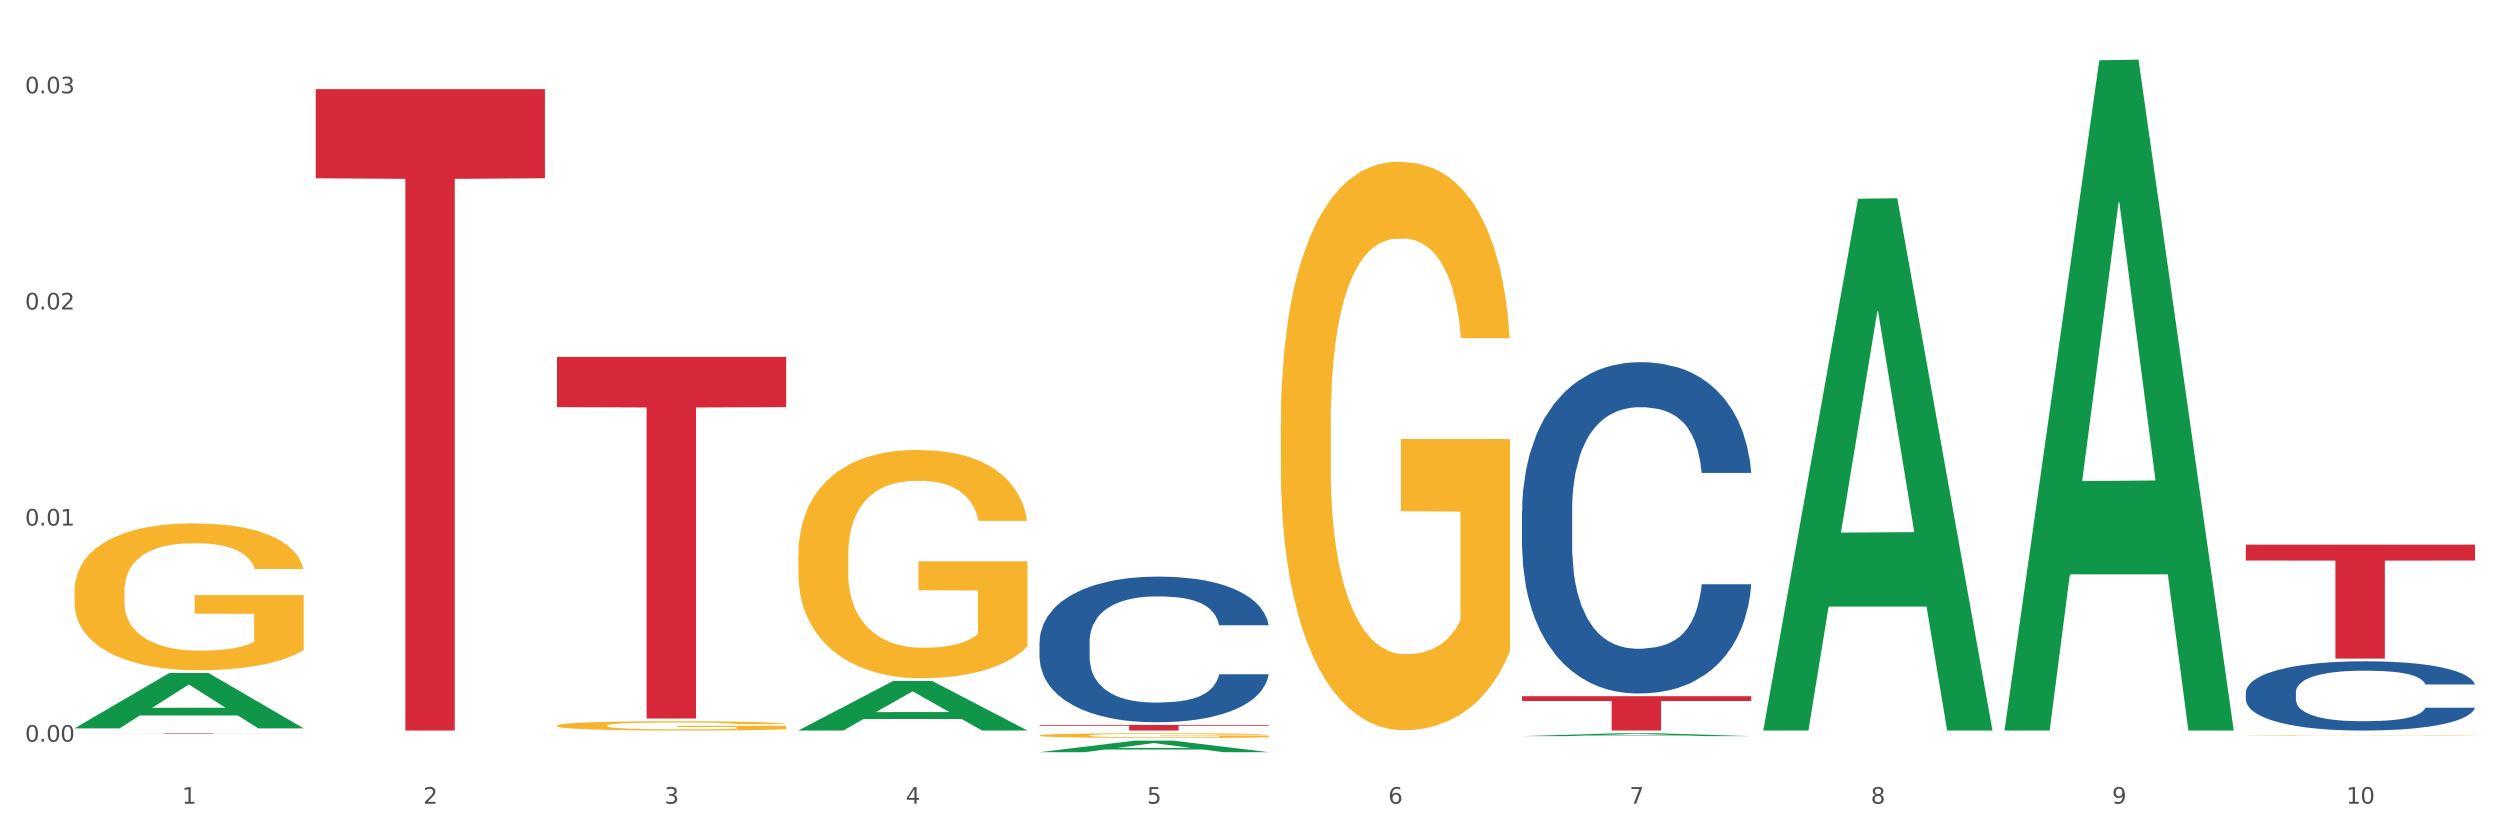
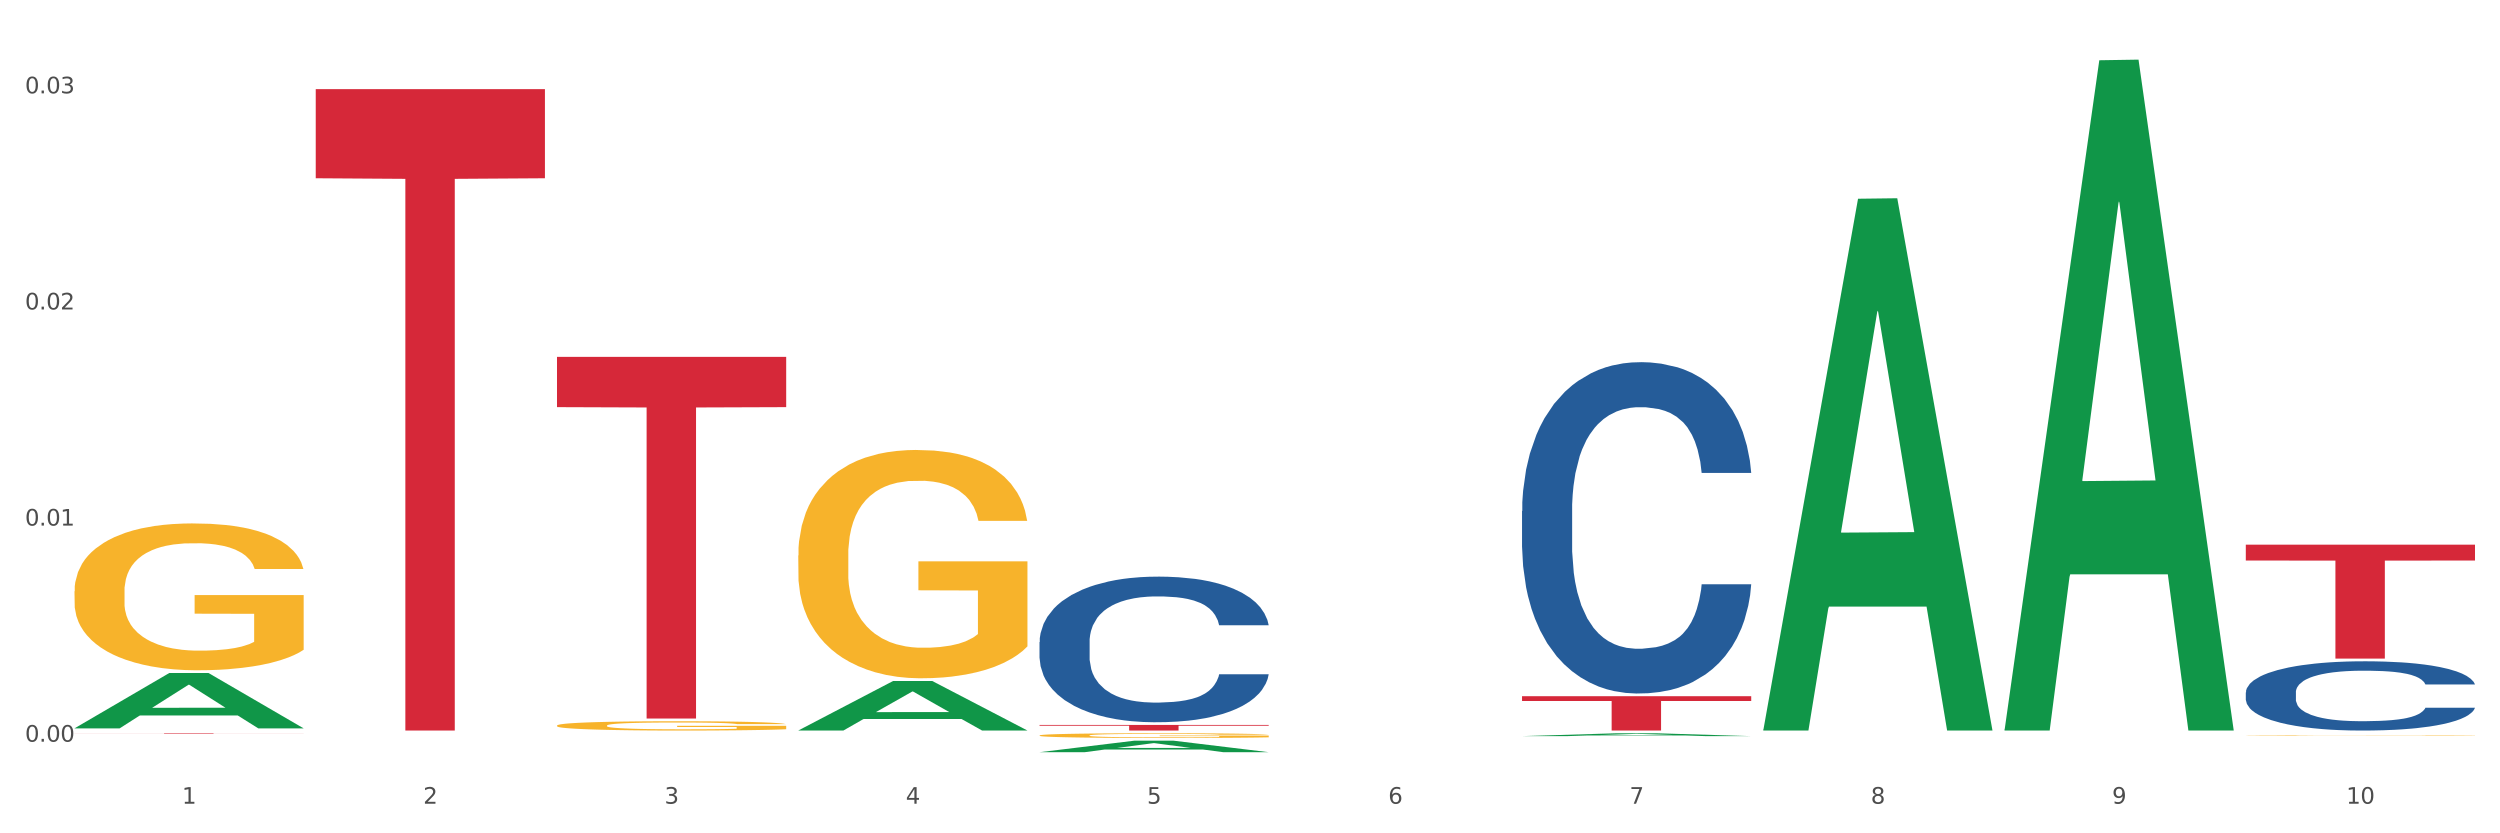
<svg xmlns="http://www.w3.org/2000/svg" xmlns:xlink="http://www.w3.org/1999/xlink" width="1080pt" height="360pt" viewBox="0 0 1080 360" version="1.1">
  <rect x="0" y="0" width="1080" height="360" fill="#333333" stroke="none" />
  <defs>
    <style type="text/css">*{stroke-linejoin: round; stroke-linecap: butt}</style>
  </defs>
  <g id="figure_1">
    <g id="patch_1">
      <path d="M 0 360  L 1080 360  L 1080 0  L 0 0  z " style="fill: #ffffff; stroke: #ffffff; stroke-linejoin: miter" />
    </g>
    <g id="axes_1">
      <g id="matplotlib.axis_1">
        <g id="xtick_1">
          <g id="text_1">
            <g style="fill: #4d4d4d" transform="translate(78.627 347.204) scale(0.096 -0.096)">
              <defs>
                <path id="DejaVuSans-31" d="M 794 531  L 1825 531  L 1825 4091  L 703 3866  L 703 4441  L 1819 4666  L 2450 4666  L 2450 531  L 3481 531  L 3481 0  L 794 0  L 794 531  z " transform="scale(0.016)" />
              </defs>
              <use xlink:href="#DejaVuSans-31" />
            </g>
          </g>
        </g>
        <g id="xtick_2">
          <g id="text_2">
            <g style="fill: #4d4d4d" transform="translate(182.851 347.204) scale(0.096 -0.096)">
              <defs>
                <path id="DejaVuSans-32" d="M 1228 531  L 3431 531  L 3431 0  L 469 0  L 469 531  Q 828 903 1448 1529  Q 2069 2156 2228 2338  Q 2531 2678 2651 2914  Q 2772 3150 2772 3378  Q 2772 3750 2511 3984  Q 2250 4219 1831 4219  Q 1534 4219 1204 4116  Q 875 4013 500 3803  L 500 4441  Q 881 4594 1212 4672  Q 1544 4750 1819 4750  Q 2544 4750 2975 4387  Q 3406 4025 3406 3419  Q 3406 3131 3298 2873  Q 3191 2616 2906 2266  Q 2828 2175 2409 1742  Q 1991 1309 1228 531  z " transform="scale(0.016)" />
              </defs>
              <use xlink:href="#DejaVuSans-32" />
            </g>
          </g>
        </g>
        <g id="xtick_3">
          <g id="text_3">
            <g style="fill: #4d4d4d" transform="translate(287.074 347.204) scale(0.096 -0.096)">
              <defs>
                <path id="DejaVuSans-33" d="M 2597 2516  Q 3050 2419 3304 2112  Q 3559 1806 3559 1356  Q 3559 666 3084 287  Q 2609 -91 1734 -91  Q 1441 -91 1130 -33  Q 819 25 488 141  L 488 750  Q 750 597 1062 519  Q 1375 441 1716 441  Q 2309 441 2620 675  Q 2931 909 2931 1356  Q 2931 1769 2642 2001  Q 2353 2234 1838 2234  L 1294 2234  L 1294 2753  L 1863 2753  Q 2328 2753 2575 2939  Q 2822 3125 2822 3475  Q 2822 3834 2567 4026  Q 2313 4219 1838 4219  Q 1578 4219 1281 4162  Q 984 4106 628 3988  L 628 4550  Q 988 4650 1302 4700  Q 1616 4750 1894 4750  Q 2613 4750 3031 4423  Q 3450 4097 3450 3541  Q 3450 3153 3228 2886  Q 3006 2619 2597 2516  z " transform="scale(0.016)" />
              </defs>
              <use xlink:href="#DejaVuSans-33" />
            </g>
          </g>
        </g>
        <g id="xtick_4">
          <g id="text_4">
            <g style="fill: #4d4d4d" transform="translate(391.298 347.204) scale(0.096 -0.096)">
              <defs>
                <path id="DejaVuSans-34" d="M 2419 4116  L 825 1625  L 2419 1625  L 2419 4116  z M 2253 4666  L 3047 4666  L 3047 1625  L 3713 1625  L 3713 1100  L 3047 1100  L 3047 0  L 2419 0  L 2419 1100  L 313 1100  L 313 1709  L 2253 4666  z " transform="scale(0.016)" />
              </defs>
              <use xlink:href="#DejaVuSans-34" />
            </g>
          </g>
        </g>
        <g id="xtick_5">
          <g id="text_5">
            <g style="fill: #4d4d4d" transform="translate(495.522 347.204) scale(0.096 -0.096)">
              <defs>
                <path id="DejaVuSans-35" d="M 691 4666  L 3169 4666  L 3169 4134  L 1269 4134  L 1269 2991  Q 1406 3038 1543 3061  Q 1681 3084 1819 3084  Q 2600 3084 3056 2656  Q 3513 2228 3513 1497  Q 3513 744 3044 326  Q 2575 -91 1722 -91  Q 1428 -91 1123 -41  Q 819 9 494 109  L 494 744  Q 775 591 1075 516  Q 1375 441 1709 441  Q 2250 441 2565 725  Q 2881 1009 2881 1497  Q 2881 1984 2565 2268  Q 2250 2553 1709 2553  Q 1456 2553 1204 2497  Q 953 2441 691 2322  L 691 4666  z " transform="scale(0.016)" />
              </defs>
              <use xlink:href="#DejaVuSans-35" />
            </g>
          </g>
        </g>
        <g id="xtick_6">
          <g id="text_6">
            <g style="fill: #4d4d4d" transform="translate(599.745 347.204) scale(0.096 -0.096)">
              <defs>
                <path id="DejaVuSans-36" d="M 2113 2584  Q 1688 2584 1439 2293  Q 1191 2003 1191 1497  Q 1191 994 1439 701  Q 1688 409 2113 409  Q 2538 409 2786 701  Q 3034 994 3034 1497  Q 3034 2003 2786 2293  Q 2538 2584 2113 2584  z M 3366 4563  L 3366 3988  Q 3128 4100 2886 4159  Q 2644 4219 2406 4219  Q 1781 4219 1451 3797  Q 1122 3375 1075 2522  Q 1259 2794 1537 2939  Q 1816 3084 2150 3084  Q 2853 3084 3261 2657  Q 3669 2231 3669 1497  Q 3669 778 3244 343  Q 2819 -91 2113 -91  Q 1303 -91 875 529  Q 447 1150 447 2328  Q 447 3434 972 4092  Q 1497 4750 2381 4750  Q 2619 4750 2861 4703  Q 3103 4656 3366 4563  z " transform="scale(0.016)" />
              </defs>
              <use xlink:href="#DejaVuSans-36" />
            </g>
          </g>
        </g>
        <g id="xtick_7">
          <g id="text_7">
            <g style="fill: #4d4d4d" transform="translate(703.969 347.204) scale(0.096 -0.096)">
              <defs>
                <path id="DejaVuSans-37" d="M 525 4666  L 3525 4666  L 3525 4397  L 1831 0  L 1172 0  L 2766 4134  L 525 4134  L 525 4666  z " transform="scale(0.016)" />
              </defs>
              <use xlink:href="#DejaVuSans-37" />
            </g>
          </g>
        </g>
        <g id="xtick_8">
          <g id="text_8">
            <g style="fill: #4d4d4d" transform="translate(808.193 347.204) scale(0.096 -0.096)">
              <defs>
                <path id="DejaVuSans-38" d="M 2034 2216  Q 1584 2216 1326 1975  Q 1069 1734 1069 1313  Q 1069 891 1326 650  Q 1584 409 2034 409  Q 2484 409 2743 651  Q 3003 894 3003 1313  Q 3003 1734 2745 1975  Q 2488 2216 2034 2216  z M 1403 2484  Q 997 2584 770 2862  Q 544 3141 544 3541  Q 544 4100 942 4425  Q 1341 4750 2034 4750  Q 2731 4750 3128 4425  Q 3525 4100 3525 3541  Q 3525 3141 3298 2862  Q 3072 2584 2669 2484  Q 3125 2378 3379 2068  Q 3634 1759 3634 1313  Q 3634 634 3220 271  Q 2806 -91 2034 -91  Q 1263 -91 848 271  Q 434 634 434 1313  Q 434 1759 690 2068  Q 947 2378 1403 2484  z M 1172 3481  Q 1172 3119 1398 2916  Q 1625 2713 2034 2713  Q 2441 2713 2670 2916  Q 2900 3119 2900 3481  Q 2900 3844 2670 4047  Q 2441 4250 2034 4250  Q 1625 4250 1398 4047  Q 1172 3844 1172 3481  z " transform="scale(0.016)" />
              </defs>
              <use xlink:href="#DejaVuSans-38" />
            </g>
          </g>
        </g>
        <g id="xtick_9">
          <g id="text_9">
            <g style="fill: #4d4d4d" transform="translate(912.416 347.204) scale(0.096 -0.096)">
              <defs>
                <path id="DejaVuSans-39" d="M 703 97  L 703 672  Q 941 559 1184 500  Q 1428 441 1663 441  Q 2288 441 2617 861  Q 2947 1281 2994 2138  Q 2813 1869 2534 1725  Q 2256 1581 1919 1581  Q 1219 1581 811 2004  Q 403 2428 403 3163  Q 403 3881 828 4315  Q 1253 4750 1959 4750  Q 2769 4750 3195 4129  Q 3622 3509 3622 2328  Q 3622 1225 3098 567  Q 2575 -91 1691 -91  Q 1453 -91 1209 -44  Q 966 3 703 97  z M 1959 2075  Q 2384 2075 2632 2365  Q 2881 2656 2881 3163  Q 2881 3666 2632 3958  Q 2384 4250 1959 4250  Q 1534 4250 1286 3958  Q 1038 3666 1038 3163  Q 1038 2656 1286 2365  Q 1534 2075 1959 2075  z " transform="scale(0.016)" />
              </defs>
              <use xlink:href="#DejaVuSans-39" />
            </g>
          </g>
        </g>
        <g id="xtick_10">
          <g id="text_10">
            <g style="fill: #4d4d4d" transform="translate(1013.586 347.204) scale(0.096 -0.096)">
              <defs>
                <path id="DejaVuSans-30" d="M 2034 4250  Q 1547 4250 1301 3770  Q 1056 3291 1056 2328  Q 1056 1369 1301 889  Q 1547 409 2034 409  Q 2525 409 2770 889  Q 3016 1369 3016 2328  Q 3016 3291 2770 3770  Q 2525 4250 2034 4250  z M 2034 4750  Q 2819 4750 3233 4129  Q 3647 3509 3647 2328  Q 3647 1150 3233 529  Q 2819 -91 2034 -91  Q 1250 -91 836 529  Q 422 1150 422 2328  Q 422 3509 836 4129  Q 1250 4750 2034 4750  z " transform="scale(0.016)" />
              </defs>
              <use xlink:href="#DejaVuSans-31" />
              <use xlink:href="#DejaVuSans-30" transform="translate(63.623 0)" />
            </g>
          </g>
        </g>
        <g id="xtick_11" />
        <g id="xtick_12" />
        <g id="xtick_13" />
        <g id="xtick_14" />
        <g id="xtick_15" />
        <g id="xtick_16" />
        <g id="xtick_17" />
        <g id="xtick_18" />
        <g id="xtick_19" />
      </g>
      <g id="matplotlib.axis_2">
        <g id="ytick_1">
          <g id="text_11">
            <g style="fill: #4d4d4d" transform="translate(10.8 320.411) scale(0.096 -0.096)">
              <defs>
                <path id="DejaVuSans-2e" d="M 684 794  L 1344 794  L 1344 0  L 684 0  L 684 794  z " transform="scale(0.016)" />
              </defs>
              <use xlink:href="#DejaVuSans-30" />
              <use xlink:href="#DejaVuSans-2e" transform="translate(63.623 0)" />
              <use xlink:href="#DejaVuSans-30" transform="translate(95.41 0)" />
              <use xlink:href="#DejaVuSans-30" transform="translate(159.033 0)" />
            </g>
          </g>
        </g>
        <g id="ytick_2">
          <g id="text_12">
            <g style="fill: #4d4d4d" transform="translate(10.8 227.05) scale(0.096 -0.096)">
              <use xlink:href="#DejaVuSans-30" />
              <use xlink:href="#DejaVuSans-2e" transform="translate(63.623 0)" />
              <use xlink:href="#DejaVuSans-30" transform="translate(95.41 0)" />
              <use xlink:href="#DejaVuSans-31" transform="translate(159.033 0)" />
            </g>
          </g>
        </g>
        <g id="ytick_3">
          <g id="text_13">
            <g style="fill: #4d4d4d" transform="translate(10.8 133.69) scale(0.096 -0.096)">
              <use xlink:href="#DejaVuSans-30" />
              <use xlink:href="#DejaVuSans-2e" transform="translate(63.623 0)" />
              <use xlink:href="#DejaVuSans-30" transform="translate(95.41 0)" />
              <use xlink:href="#DejaVuSans-32" transform="translate(159.033 0)" />
            </g>
          </g>
        </g>
        <g id="ytick_4">
          <g id="text_14">
            <g style="fill: #4d4d4d" transform="translate(10.8 40.33) scale(0.096 -0.096)">
              <use xlink:href="#DejaVuSans-30" />
              <use xlink:href="#DejaVuSans-2e" transform="translate(63.623 0)" />
              <use xlink:href="#DejaVuSans-30" transform="translate(95.41 0)" />
              <use xlink:href="#DejaVuSans-33" transform="translate(159.033 0)" />
            </g>
          </g>
        </g>
        <g id="ytick_5" />
        <g id="ytick_6" />
        <g id="ytick_7" />
      </g>
      <g id="PolyCollection_1">
        <path d="M 32.175 314.618  L 32.277 314.596  L 73.107 290.75  L 90.051 290.728  L 131.187 314.663  L 111.589 314.663  L 102.709 309.089  L 60.552 309.089  L 60.246 309.179  L 51.671 314.663  L 32.175 314.663  L 32.175 314.618  L 65.86 305.763  L 97.401 305.741  L 81.783 295.83  L 81.579 295.785  L 81.375 295.852  L 65.758 305.741  L 65.86 305.763  L 32.175 314.618  z " clip-path="url(#pbf8f4d50d3)" style="fill: #109648" />
        <path d="M 344.846 239.962  L 344.963 239.872  L 344.963 236.629  L 345.197 233.837  L 346.366 227.081  L 348.119 221.495  L 349.405 218.523  L 350.691 216.091  L 352.21 213.658  L 354.081 211.136  L 357.471 207.443  L 359.575 205.551  L 362.147 203.569  L 366.823 200.686  L 370.213 199.065  L 373.72 197.714  L 379.448 196.092  L 383.188 195.372  L 387.163 194.831  L 391.956 194.471  L 395.579 194.381  L 403.529 194.651  L 410.309 195.462  L 413.582 196.092  L 417.79 197.173  L 420.011 197.894  L 423.635 199.335  L 427.376 201.227  L 429.947 202.848  L 433.805 205.911  L 436.728 208.974  L 439.416 212.757  L 440.819 215.37  L 441.871 217.802  L 442.806 220.595  L 443.741 225.009  L 422.7 225.009  L 421.882 221.856  L 420.596 218.883  L 418.725 216  L 417.089 214.199  L 414.283 211.947  L 411.711 210.505  L 409.023 209.424  L 405.75 208.524  L 403.178 208.073  L 399.554 207.713  L 392.423 207.803  L 387.63 208.524  L 384.357 209.424  L 382.253 210.235  L 380.383 211.136  L 378.279 212.397  L 375.824 214.289  L 374.07 216  L 372.317 218.162  L 370.914 220.324  L 369.628 222.847  L 368.576 225.549  L 367.758 228.342  L 367.056 231.765  L 366.472 237.44  L 366.472 249.781  L 366.706 252.574  L 367.29 256.267  L 367.992 259.06  L 369.161 262.393  L 370.213 264.645  L 372.2 267.888  L 374.421 270.59  L 376.174 272.302  L 377.928 273.743  L 380.967 275.725  L 384.357 277.347  L 387.28 278.338  L 391.254 279.238  L 393.943 279.599  L 396.281 279.779  L 402.009 279.779  L 406.1 279.509  L 410.659 278.878  L 414.166 278.067  L 417.089 277.076  L 420.362 275.455  L 422.466 273.924  L 422.466 255.096  L 396.748 255.006  L 396.748 242.485  L 443.858 242.485  L 443.858 279.238  L 441.871 281.13  L 439.65 282.842  L 437.312 284.373  L 433.805 286.265  L 429.597 288.066  L 425.856 289.328  L 421.882 290.409  L 417.206 291.4  L 411.127 292.3  L 407.386 292.661  L 402.71 292.931  L 397.216 293.021  L 392.423 292.841  L 387.747 292.39  L 382.838 291.58  L 378.045 290.409  L 374.421 289.238  L 370.797 287.796  L 366.94 285.904  L 363.9 284.103  L 361.562 282.481  L 358.99 280.409  L 356.185 277.707  L 354.081 275.275  L 352.21 272.752  L 350.223 269.509  L 348.82 266.717  L 347.418 263.204  L 346.599 260.591  L 345.664 256.538  L 344.963 250.862  L 344.846 239.962  z " clip-path="url(#pbf8f4d50d3)" style="fill: #f7b32b" />
        <path d="M 449.069 317.709  L 449.186 317.707  L 449.186 317.64  L 449.42 317.582  L 450.589 317.442  L 452.343 317.326  L 453.628 317.264  L 454.914 317.214  L 456.434 317.163  L 458.304 317.111  L 461.694 317.034  L 463.799 316.995  L 466.37 316.954  L 471.046 316.894  L 474.436 316.861  L 477.943 316.833  L 483.671 316.799  L 487.412 316.784  L 491.386 316.773  L 496.179 316.765  L 499.803 316.763  L 507.752 316.769  L 514.532 316.786  L 517.805 316.799  L 522.014 316.821  L 524.235 316.836  L 527.859 316.866  L 531.599 316.905  L 534.171 316.939  L 538.029 317.003  L 540.951 317.066  L 543.64 317.145  L 545.043 317.199  L 546.095 317.249  L 547.03 317.307  L 547.965 317.399  L 526.923 317.399  L 526.105 317.334  L 524.819 317.272  L 522.949 317.212  L 521.312 317.175  L 518.507 317.128  L 515.935 317.098  L 513.246 317.076  L 509.973 317.057  L 507.401 317.048  L 503.778 317.04  L 496.647 317.042  L 491.854 317.057  L 488.581 317.076  L 486.477 317.092  L 484.606 317.111  L 482.502 317.137  L 480.047 317.177  L 478.294 317.212  L 476.54 317.257  L 475.138 317.302  L 473.852 317.354  L 472.8 317.41  L 471.981 317.468  L 471.28 317.539  L 470.696 317.657  L 470.696 317.913  L 470.929 317.971  L 471.514 318.048  L 472.215 318.105  L 473.384 318.175  L 474.436 318.221  L 476.424 318.289  L 478.645 318.345  L 480.398 318.38  L 482.152 318.41  L 485.191 318.451  L 488.581 318.485  L 491.503 318.505  L 495.478 318.524  L 498.167 318.532  L 500.505 318.535  L 506.232 318.535  L 510.324 318.53  L 514.883 318.517  L 518.39 318.5  L 521.312 318.479  L 524.585 318.446  L 526.69 318.414  L 526.69 318.023  L 500.972 318.021  L 500.972 317.762  L 548.082 317.762  L 548.082 318.524  L 546.095 318.563  L 543.874 318.599  L 541.536 318.631  L 538.029 318.67  L 533.82 318.707  L 530.08 318.733  L 526.105 318.756  L 521.429 318.776  L 515.351 318.795  L 511.61 318.803  L 506.934 318.808  L 501.44 318.81  L 496.647 318.806  L 491.971 318.797  L 487.061 318.78  L 482.268 318.756  L 478.645 318.732  L 475.021 318.702  L 471.163 318.662  L 468.124 318.625  L 465.786 318.591  L 463.214 318.548  L 460.409 318.492  L 458.304 318.442  L 456.434 318.39  L 454.447 318.322  L 453.044 318.264  L 451.641 318.191  L 450.823 318.137  L 449.888 318.053  L 449.186 317.935  L 449.069 317.709  z " clip-path="url(#pbf8f4d50d3)" style="fill: #f7b32b" />
-         <path d="M 553.293 183.355  L 553.41 183.131  L 553.41 175.055  L 553.644 168.1  L 554.813 151.275  L 556.566 137.366  L 557.852 129.963  L 559.138 123.905  L 560.658 117.848  L 562.528 111.567  L 565.918 102.369  L 568.022 97.658  L 570.594 92.722  L 575.27 85.543  L 578.66 81.505  L 582.167 78.14  L 587.895 74.102  L 591.636 72.307  L 595.61 70.961  L 600.403 70.064  L 604.027 69.84  L 611.976 70.513  L 618.756 72.532  L 622.029 74.102  L 626.237 76.794  L 628.458 78.589  L 632.082 82.178  L 635.823 86.889  L 638.395 90.928  L 642.252 98.555  L 645.175 106.183  L 647.863 115.605  L 649.266 122.111  L 650.318 128.168  L 651.253 135.122  L 652.189 146.115  L 631.147 146.115  L 630.329 138.263  L 629.043 130.86  L 627.173 123.681  L 625.536 119.194  L 622.73 113.586  L 620.159 109.996  L 617.47 107.304  L 614.197 105.061  L 611.625 103.939  L 608.001 103.042  L 600.87 103.266  L 596.078 105.061  L 592.805 107.304  L 590.7 109.323  L 588.83 111.567  L 586.726 114.707  L 584.271 119.419  L 582.518 123.681  L 580.764 129.065  L 579.361 134.449  L 578.075 140.731  L 577.023 147.461  L 576.205 154.416  L 575.504 162.94  L 574.919 177.074  L 574.919 207.808  L 575.153 214.763  L 575.737 223.961  L 576.439 230.915  L 577.608 239.216  L 578.66 244.824  L 580.647 252.9  L 582.868 259.631  L 584.622 263.893  L 586.375 267.482  L 589.415 272.418  L 592.805 276.456  L 595.727 278.924  L 599.702 281.167  L 602.39 282.064  L 604.728 282.513  L 610.456 282.513  L 614.548 281.84  L 619.107 280.27  L 622.613 278.251  L 625.536 275.783  L 628.809 271.745  L 630.913 267.931  L 630.913 221.044  L 605.196 220.82  L 605.196 189.637  L 652.306 189.637  L 652.306 281.167  L 650.318 285.878  L 648.097 290.141  L 645.759 293.954  L 642.252 298.666  L 638.044 303.152  L 634.303 306.293  L 630.329 308.985  L 625.653 311.453  L 619.574 313.696  L 615.833 314.594  L 611.158 315.267  L 605.663 315.491  L 600.87 315.042  L 596.195 313.921  L 591.285 311.902  L 586.492 308.985  L 582.868 306.069  L 579.244 302.479  L 575.387 297.768  L 572.347 293.281  L 570.009 289.243  L 567.438 284.083  L 564.632 277.353  L 562.528 271.296  L 560.658 265.015  L 558.67 256.938  L 557.268 249.984  L 555.865 241.235  L 555.047 234.729  L 554.111 224.634  L 553.41 210.5  L 553.293 183.355  z " clip-path="url(#pbf8f4d50d3)" style="fill: #f7b32b" />
        <path d="M 970.188 317.753  L 970.304 317.753  L 970.304 317.746  L 970.538 317.74  L 971.707 317.724  L 973.461 317.712  L 974.747 317.705  L 976.032 317.699  L 977.552 317.694  L 979.422 317.688  L 982.813 317.68  L 984.917 317.675  L 987.488 317.671  L 992.164 317.664  L 995.554 317.661  L 999.061 317.658  L 1004.789 317.654  L 1008.53 317.652  L 1012.505 317.651  L 1017.297 317.65  L 1020.921 317.65  L 1028.87 317.651  L 1035.65 317.652  L 1038.923 317.654  L 1043.132 317.656  L 1045.353 317.658  L 1048.977 317.661  L 1052.717 317.666  L 1055.289 317.669  L 1059.147 317.676  L 1062.069 317.683  L 1064.758 317.692  L 1066.161 317.698  L 1067.213 317.703  L 1068.148 317.709  L 1069.083 317.72  L 1048.041 317.72  L 1047.223 317.712  L 1045.937 317.706  L 1044.067 317.699  L 1042.43 317.695  L 1039.625 317.69  L 1037.053 317.687  L 1034.364 317.684  L 1031.091 317.682  L 1028.52 317.681  L 1024.896 317.68  L 1017.765 317.68  L 1012.972 317.682  L 1009.699 317.684  L 1007.595 317.686  L 1005.724 317.688  L 1003.62 317.691  L 1001.165 317.695  L 999.412 317.699  L 997.659 317.704  L 996.256 317.709  L 994.97 317.715  L 993.918 317.721  L 993.1 317.727  L 992.398 317.735  L 991.814 317.748  L 991.814 317.776  L 992.047 317.782  L 992.632 317.79  L 993.333 317.797  L 994.502 317.804  L 995.554 317.809  L 997.542 317.817  L 999.763 317.823  L 1001.516 317.827  L 1003.27 317.83  L 1006.309 317.835  L 1009.699 317.838  L 1012.621 317.841  L 1016.596 317.843  L 1019.285 317.843  L 1021.623 317.844  L 1027.351 317.844  L 1031.442 317.843  L 1036.001 317.842  L 1039.508 317.84  L 1042.43 317.838  L 1045.704 317.834  L 1047.808 317.831  L 1047.808 317.788  L 1022.09 317.788  L 1022.09 317.759  L 1069.2 317.759  L 1069.2 317.843  L 1067.213 317.847  L 1064.992 317.851  L 1062.654 317.854  L 1059.147 317.859  L 1054.938 317.863  L 1051.198 317.865  L 1047.223 317.868  L 1042.547 317.87  L 1036.469 317.872  L 1032.728 317.873  L 1028.052 317.874  L 1022.558 317.874  L 1017.765 317.873  L 1013.089 317.872  L 1008.179 317.871  L 1003.387 317.868  L 999.763 317.865  L 996.139 317.862  L 992.281 317.858  L 989.242 317.854  L 986.904 317.85  L 984.332 317.845  L 981.527 317.839  L 979.422 317.834  L 977.552 317.828  L 975.565 317.821  L 974.162 317.814  L 972.759 317.806  L 971.941 317.8  L 971.006 317.791  L 970.304 317.778  L 970.188 317.753  z " clip-path="url(#pbf8f4d50d3)" style="fill: #f7b32b" />
        <path d="M 970.188 299.121  L 970.305 299.094  L 970.305 298.329  L 970.656 297.29  L 971.943 295.377  L 973.582 293.929  L 976.39 292.235  L 977.912 291.524  L 979.902 290.732  L 983.998 289.447  L 988.679 288.354  L 991.956 287.753  L 994.414 287.37  L 999.915 286.687  L 1003.075 286.387  L 1006.352 286.141  L 1009.161 285.977  L 1013.842 285.785  L 1017.587 285.703  L 1021.917 285.676  L 1025.546 285.703  L 1030.344 285.813  L 1037.366 286.141  L 1040.058 286.332  L 1043.686 286.66  L 1047.431 287.097  L 1050.474 287.534  L 1053.985 288.163  L 1057.613 288.983  L 1061.125 290.021  L 1063.582 290.978  L 1065.572 291.989  L 1067.327 293.218  L 1068.615 294.557  L 1069.2 295.678  L 1047.782 295.678  L 1047.197 294.667  L 1046.027 293.574  L 1044.857 292.836  L 1043.569 292.235  L 1041.58 291.552  L 1039.824 291.114  L 1036.898 290.595  L 1034.206 290.267  L 1031.983 290.076  L 1029.291 289.912  L 1023.556 289.748  L 1019.46 289.748  L 1016.885 289.803  L 1013.725 289.939  L 1011.033 290.13  L 1007.873 290.458  L 1005.415 290.814  L 1002.958 291.278  L 1001.553 291.606  L 999.447 292.207  L 998.042 292.699  L 996.17 293.546  L 995.116 294.148  L 993.244 295.705  L 992.424 296.853  L 992.073 297.645  L 991.839 298.52  L 991.839 302.783  L 992.541 304.696  L 993.127 305.516  L 994.063 306.445  L 995.818 307.647  L 998.393 308.822  L 1001.085 309.669  L 1003.309 310.189  L 1005.415 310.571  L 1007.522 310.872  L 1010.097 311.145  L 1012.203 311.309  L 1015.363 311.473  L 1019.109 311.555  L 1022.035 311.555  L 1028.003 311.418  L 1030.695 311.282  L 1033.27 311.09  L 1036.079 310.79  L 1038.303 310.462  L 1039.59 310.216  L 1041.697 309.697  L 1043.335 309.15  L 1044.739 308.522  L 1045.676 307.975  L 1046.729 307.155  L 1047.548 306.226  L 1047.782 305.734  L 1069.2 305.734  L 1068.732 306.718  L 1067.913 307.675  L 1066.274 308.959  L 1064.987 309.697  L 1062.997 310.599  L 1060.89 311.364  L 1057.965 312.211  L 1055.273 312.839  L 1052.464 313.386  L 1049.421 313.878  L 1043.92 314.561  L 1041.931 314.752  L 1037.717 315.08  L 1034.44 315.271  L 1029.642 315.463  L 1024.726 315.572  L 1019.577 315.599  L 1015.012 315.545  L 1009.98 315.381  L 1006.82 315.217  L 1003.309 314.971  L 999.212 314.588  L 995.35 314.124  L 991.722 313.577  L 988.328 312.949  L 985.168 312.238  L 981.072 311.063  L 978.029 309.915  L 975.805 308.85  L 974.284 307.948  L 972.762 306.8  L 971.943 306.008  L 970.656 304.095  L 970.188 302.318  L 970.188 299.121  z " clip-path="url(#pbf8f4d50d3)" style="fill: #255c99" />
        <path d="M 657.517 220.771  L 657.634 220.64  L 657.634 216.98  L 657.985 212.012  L 659.272 202.861  L 660.911 195.932  L 663.72 187.827  L 665.241 184.428  L 667.231 180.636  L 671.327 174.492  L 676.008 169.263  L 679.285 166.387  L 681.743 164.556  L 687.244 161.288  L 690.404 159.85  L 693.681 158.674  L 696.49 157.889  L 701.171 156.974  L 704.916 156.582  L 709.247 156.451  L 712.875 156.582  L 717.673 157.105  L 724.695 158.674  L 727.387 159.589  L 731.015 161.157  L 734.76 163.249  L 737.803 165.341  L 741.314 168.348  L 744.943 172.27  L 748.454 177.237  L 750.911 181.813  L 752.901 186.65  L 754.657 192.533  L 755.944 198.939  L 756.529 204.299  L 735.112 204.299  L 734.526 199.462  L 733.356 194.232  L 732.186 190.703  L 730.898 187.827  L 728.909 184.558  L 727.153 182.467  L 724.227 179.983  L 721.535 178.414  L 719.312 177.499  L 716.62 176.714  L 710.885 175.93  L 706.789 175.93  L 704.214 176.192  L 701.054 176.845  L 698.362 177.76  L 695.202 179.329  L 692.745 181.029  L 690.287 183.251  L 688.882 184.82  L 686.776 187.696  L 685.371 190.049  L 683.499 194.102  L 682.445 196.978  L 680.573 204.429  L 679.754 209.92  L 679.402 213.711  L 679.168 217.895  L 679.168 238.289  L 679.871 247.44  L 680.456 251.362  L 681.392 255.807  L 683.148 261.559  L 685.722 267.18  L 688.414 271.233  L 690.638 273.717  L 692.745 275.547  L 694.851 276.985  L 697.426 278.292  L 699.533 279.077  L 702.693 279.861  L 706.438 280.253  L 709.364 280.253  L 715.332 279.6  L 718.024 278.946  L 720.599 278.031  L 723.408 276.593  L 725.632 275.024  L 726.919 273.848  L 729.026 271.364  L 730.664 268.749  L 732.069 265.742  L 733.005 263.128  L 734.058 259.206  L 734.877 254.761  L 735.112 252.408  L 756.529 252.408  L 756.061 257.114  L 755.242 261.69  L 753.603 267.834  L 752.316 271.364  L 750.326 275.678  L 748.22 279.338  L 745.294 283.391  L 742.602 286.398  L 739.793 289.012  L 736.75 291.365  L 731.249 294.634  L 729.26 295.549  L 725.046 297.118  L 721.769 298.033  L 716.971 298.948  L 712.055 299.471  L 706.906 299.601  L 702.341 299.34  L 697.309 298.556  L 694.149 297.771  L 690.638 296.595  L 686.542 294.764  L 682.679 292.542  L 679.051 289.927  L 675.657 286.921  L 672.497 283.522  L 668.401 277.9  L 665.358 272.409  L 663.134 267.311  L 661.613 262.997  L 660.091 257.506  L 659.272 253.715  L 657.985 244.564  L 657.517 236.066  L 657.517 220.771  z " clip-path="url(#pbf8f4d50d3)" style="fill: #255c99" />
        <path d="M 449.069 277.367  L 449.187 277.31  L 449.187 275.701  L 449.538 273.518  L 450.825 269.496  L 452.464 266.451  L 455.272 262.889  L 456.794 261.395  L 458.783 259.729  L 462.88 257.028  L 467.561 254.73  L 470.838 253.466  L 473.296 252.662  L 478.797 251.225  L 481.957 250.593  L 485.234 250.076  L 488.042 249.731  L 492.724 249.329  L 496.469 249.157  L 500.799 249.099  L 504.427 249.157  L 509.226 249.387  L 516.248 250.076  L 518.94 250.478  L 522.568 251.168  L 526.313 252.087  L 529.356 253.006  L 532.867 254.328  L 536.495 256.052  L 540.006 258.235  L 542.464 260.246  L 544.454 262.372  L 546.209 264.957  L 547.497 267.772  L 548.082 270.128  L 526.664 270.128  L 526.079 268.002  L 524.909 265.704  L 523.738 264.153  L 522.451 262.889  L 520.461 261.452  L 518.706 260.533  L 515.78 259.441  L 513.088 258.752  L 510.864 258.35  L 508.173 258.005  L 502.438 257.66  L 498.342 257.66  L 495.767 257.775  L 492.607 258.062  L 489.915 258.465  L 486.755 259.154  L 484.297 259.901  L 481.84 260.878  L 480.435 261.567  L 478.328 262.831  L 476.924 263.865  L 475.051 265.647  L 473.998 266.911  L 472.126 270.186  L 471.306 272.599  L 470.955 274.265  L 470.721 276.103  L 470.721 285.067  L 471.423 289.088  L 472.009 290.812  L 472.945 292.766  L 474.7 295.294  L 477.275 297.764  L 479.967 299.545  L 482.191 300.637  L 484.297 301.441  L 486.404 302.073  L 488.979 302.648  L 491.085 302.993  L 494.245 303.337  L 497.991 303.51  L 500.916 303.51  L 506.885 303.222  L 509.577 302.935  L 512.152 302.533  L 514.961 301.901  L 517.184 301.212  L 518.472 300.694  L 520.578 299.603  L 522.217 298.454  L 523.621 297.132  L 524.558 295.983  L 525.611 294.259  L 526.43 292.306  L 526.664 291.272  L 548.082 291.272  L 547.614 293.34  L 546.795 295.351  L 545.156 298.051  L 543.869 299.603  L 541.879 301.499  L 539.772 303.108  L 536.846 304.889  L 534.155 306.21  L 531.346 307.359  L 528.303 308.393  L 522.802 309.83  L 520.813 310.232  L 516.599 310.921  L 513.322 311.324  L 508.524 311.726  L 503.608 311.956  L 498.459 312.013  L 493.894 311.898  L 488.862 311.553  L 485.702 311.209  L 482.191 310.692  L 478.094 309.887  L 474.232 308.911  L 470.604 307.761  L 467.21 306.44  L 464.05 304.946  L 459.954 302.476  L 456.911 300.062  L 454.687 297.822  L 453.166 295.926  L 451.644 293.512  L 450.825 291.846  L 449.538 287.824  L 449.069 284.09  L 449.069 277.367  z " clip-path="url(#pbf8f4d50d3)" style="fill: #255c99" />
        <path d="M 32.175 316.763  L 131.187 316.763  L 131.187 316.795  L 92.239 316.795  L 92.239 316.992  L 70.888 316.992  L 70.888 316.795  L 32.175 316.795  L 32.175 316.764  L 32.175 316.763  z " clip-path="url(#pbf8f4d50d3)" style="fill: #d62839" />
        <path d="M 136.399 38.496  L 235.411 38.496  L 235.411 77.005  L 196.463 77.265  L 196.463 315.599  L 175.112 315.599  L 175.112 77.265  L 136.399 77.005  L 136.399 38.757  L 136.399 38.496  z " clip-path="url(#pbf8f4d50d3)" style="fill: #d62839" />
        <path d="M 240.622 154.169  L 339.635 154.169  L 339.635 175.882  L 300.687 176.029  L 300.687 310.415  L 279.336 310.415  L 279.336 176.029  L 240.622 175.882  L 240.622 154.316  L 240.622 154.169  z " clip-path="url(#pbf8f4d50d3)" style="fill: #d62839" />
        <path d="M 449.069 313.177  L 548.082 313.177  L 548.082 313.514  L 509.134 313.516  L 509.134 315.599  L 487.783 315.599  L 487.783 313.516  L 449.069 313.514  L 449.069 313.179  L 449.069 313.177  z " clip-path="url(#pbf8f4d50d3)" style="fill: #d62839" />
        <path d="M 657.517 300.766  L 756.529 300.766  L 756.529 302.827  L 717.581 302.841  L 717.581 315.599  L 696.23 315.599  L 696.23 302.841  L 657.517 302.827  L 657.517 300.779  L 657.517 300.766  z " clip-path="url(#pbf8f4d50d3)" style="fill: #d62839" />
        <path d="M 970.188 235.303  L 1069.2 235.303  L 1069.2 242.142  L 1030.252 242.188  L 1030.252 284.512  L 1008.901 284.512  L 1008.901 242.188  L 970.188 242.142  L 970.188 235.35  L 970.188 235.303  z " clip-path="url(#pbf8f4d50d3)" style="fill: #d62839" />
        <path d="M 240.622 313.437  L 240.739 313.433  L 240.739 313.301  L 240.973 313.187  L 242.142 312.912  L 243.895 312.684  L 245.181 312.563  L 246.467 312.464  L 247.987 312.364  L 249.857 312.262  L 253.247 312.111  L 255.351 312.034  L 257.923 311.953  L 262.599 311.836  L 265.989 311.77  L 269.496 311.714  L 275.224 311.648  L 278.965 311.619  L 282.939 311.597  L 287.732 311.582  L 291.356 311.579  L 299.305 311.59  L 306.085 311.623  L 309.358 311.648  L 313.566 311.692  L 315.788 311.722  L 319.411 311.781  L 323.152 311.858  L 325.724 311.924  L 329.581 312.049  L 332.504 312.173  L 335.193 312.328  L 336.595 312.434  L 337.647 312.533  L 338.583 312.647  L 339.518 312.827  L 318.476 312.827  L 317.658 312.699  L 316.372 312.577  L 314.502 312.46  L 312.865 312.386  L 310.06 312.295  L 307.488 312.236  L 304.799 312.192  L 301.526 312.155  L 298.954 312.137  L 295.33 312.122  L 288.2 312.126  L 283.407 312.155  L 280.134 312.192  L 278.03 312.225  L 276.159 312.262  L 274.055 312.313  L 271.6 312.39  L 269.847 312.46  L 268.093 312.548  L 266.69 312.636  L 265.405 312.739  L 264.352 312.849  L 263.534 312.963  L 262.833 313.102  L 262.248 313.334  L 262.248 313.837  L 262.482 313.951  L 263.067 314.101  L 263.768 314.215  L 264.937 314.351  L 265.989 314.443  L 267.976 314.575  L 270.197 314.685  L 271.951 314.755  L 273.704 314.814  L 276.744 314.894  L 280.134 314.96  L 283.056 315.001  L 287.031 315.038  L 289.719 315.052  L 292.057 315.06  L 297.785 315.06  L 301.877 315.049  L 306.436 315.023  L 309.943 314.99  L 312.865 314.949  L 316.138 314.883  L 318.242 314.821  L 318.242 314.054  L 292.525 314.05  L 292.525 313.539  L 339.635 313.539  L 339.635 315.038  L 337.647 315.115  L 335.426 315.184  L 333.088 315.247  L 329.581 315.324  L 325.373 315.397  L 321.632 315.449  L 317.658 315.493  L 312.982 315.533  L 306.903 315.57  L 303.163 315.585  L 298.487 315.596  L 292.992 315.599  L 288.2 315.592  L 283.524 315.574  L 278.614 315.541  L 273.821 315.493  L 270.197 315.445  L 266.574 315.386  L 262.716 315.309  L 259.677 315.236  L 257.339 315.17  L 254.767 315.085  L 251.961 314.975  L 249.857 314.876  L 247.987 314.773  L 246 314.641  L 244.597 314.527  L 243.194 314.384  L 242.376 314.278  L 241.441 314.112  L 240.739 313.881  L 240.622 313.437  z " clip-path="url(#pbf8f4d50d3)" style="fill: #f7b32b" />
        <path d="M 32.175 255.436  L 32.292 255.378  L 32.292 253.292  L 32.526 251.496  L 33.695 247.15  L 35.448 243.557  L 36.734 241.645  L 38.02 240.081  L 39.54 238.516  L 41.41 236.894  L 44.8 234.518  L 46.904 233.302  L 49.476 232.027  L 54.152 230.173  L 57.542 229.13  L 61.049 228.261  L 66.777 227.218  L 70.517 226.754  L 74.492 226.406  L 79.285 226.175  L 82.909 226.117  L 90.858 226.291  L 97.638 226.812  L 100.911 227.218  L 105.119 227.913  L 107.34 228.376  L 110.964 229.304  L 114.705 230.52  L 117.277 231.563  L 121.134 233.533  L 124.057 235.503  L 126.745 237.937  L 128.148 239.617  L 129.2 241.182  L 130.135 242.978  L 131.071 245.817  L 110.029 245.817  L 109.211 243.789  L 107.925 241.877  L 106.054 240.023  L 104.418 238.864  L 101.612 237.416  L 99.041 236.488  L 96.352 235.793  L 93.079 235.214  L 90.507 234.924  L 86.883 234.692  L 79.752 234.75  L 74.96 235.214  L 71.686 235.793  L 69.582 236.315  L 67.712 236.894  L 65.608 237.705  L 63.153 238.922  L 61.399 240.023  L 59.646 241.414  L 58.243 242.804  L 56.957 244.427  L 55.905 246.165  L 55.087 247.961  L 54.386 250.163  L 53.801 253.813  L 53.801 261.751  L 54.035 263.548  L 54.619 265.923  L 55.321 267.72  L 56.49 269.863  L 57.542 271.312  L 59.529 273.398  L 61.75 275.136  L 63.504 276.237  L 65.257 277.164  L 68.296 278.439  L 71.686 279.482  L 74.609 280.119  L 78.583 280.699  L 81.272 280.93  L 83.61 281.046  L 89.338 281.046  L 93.429 280.873  L 97.988 280.467  L 101.495 279.945  L 104.418 279.308  L 107.691 278.265  L 109.795 277.28  L 109.795 265.17  L 84.078 265.112  L 84.078 257.058  L 131.187 257.058  L 131.187 280.699  L 129.2 281.915  L 126.979 283.016  L 124.641 284.001  L 121.134 285.218  L 116.926 286.377  L 113.185 287.188  L 109.211 287.884  L 104.535 288.521  L 98.456 289.1  L 94.715 289.332  L 90.039 289.506  L 84.545 289.564  L 79.752 289.448  L 75.076 289.158  L 70.167 288.637  L 65.374 287.884  L 61.75 287.13  L 58.126 286.203  L 54.269 284.986  L 51.229 283.828  L 48.891 282.785  L 46.32 281.452  L 43.514 279.714  L 41.41 278.149  L 39.54 276.527  L 37.552 274.441  L 36.15 272.645  L 34.747 270.385  L 33.928 268.705  L 32.993 266.097  L 32.292 262.447  L 32.175 255.436  z " clip-path="url(#pbf8f4d50d3)" style="fill: #f7b32b" />
        <path d="M 344.846 315.552  L 344.948 315.532  L 385.778 294.205  L 402.722 294.185  L 443.858 315.592  L 424.26 315.592  L 415.379 310.607  L 373.223 310.607  L 372.916 310.688  L 364.342 315.592  L 344.846 315.592  L 344.846 315.552  L 378.53 307.632  L 410.072 307.612  L 394.454 298.748  L 394.25 298.708  L 394.046 298.768  L 378.428 307.612  L 378.53 307.632  L 344.846 315.552  z " clip-path="url(#pbf8f4d50d3)" style="fill: #109648" />
        <path d="M 449.069 324.94  L 449.172 324.935  L 490.001 319.979  L 506.946 319.974  L 548.082 324.95  L 528.484 324.95  L 519.603 323.791  L 477.446 323.791  L 477.14 323.81  L 468.566 324.95  L 449.069 324.95  L 449.069 324.94  L 482.754 323.1  L 514.295 323.095  L 498.678 321.035  L 498.474 321.025  L 498.269 321.039  L 482.652 323.095  L 482.754 323.1  L 449.069 324.94  z " clip-path="url(#pbf8f4d50d3)" style="fill: #109648" />
        <path d="M 657.517 318.008  L 657.619 318.006  L 698.449 316.765  L 715.393 316.763  L 756.529 318.01  L 736.931 318.01  L 728.05 317.72  L 685.893 317.72  L 685.587 317.724  L 677.013 318.01  L 657.517 318.01  L 657.517 318.008  L 691.201 317.546  L 722.742 317.545  L 707.125 317.029  L 706.921 317.027  L 706.717 317.03  L 691.099 317.545  L 691.201 317.546  L 657.517 318.008  z " clip-path="url(#pbf8f4d50d3)" style="fill: #109648" />
        <path d="M 761.74 315.168  L 761.842 314.952  L 802.672 85.855  L 819.617 85.639  L 860.753 315.599  L 841.154 315.599  L 832.274 262.05  L 790.117 262.05  L 789.811 262.914  L 781.237 315.599  L 761.74 315.599  L 761.74 315.168  L 795.425 230.093  L 826.966 229.877  L 811.349 134.654  L 811.144 134.222  L 810.94 134.87  L 795.323 229.877  L 795.425 230.093  L 761.74 315.168  z " clip-path="url(#pbf8f4d50d3)" style="fill: #109648" />
        <path d="M 865.964 315.055  L 866.066 314.783  L 906.896 26.032  L 923.84 25.759  L 964.976 315.599  L 945.378 315.599  L 936.498 248.106  L 894.341 248.106  L 894.034 249.195  L 885.46 315.599  L 865.964 315.599  L 865.964 315.055  L 899.649 207.828  L 931.19 207.556  L 915.572 87.538  L 915.368 86.993  L 915.164 87.81  L 899.547 207.556  L 899.649 207.828  L 865.964 315.055  z " clip-path="url(#pbf8f4d50d3)" style="fill: #109648" />
      </g>
    </g>
  </g>
  <defs>
    <clipPath id="pbf8f4d50d3">
      <rect x="32.175" y="10.8" width="1037.025" height="329.109" />
    </clipPath>
  </defs>
</svg>